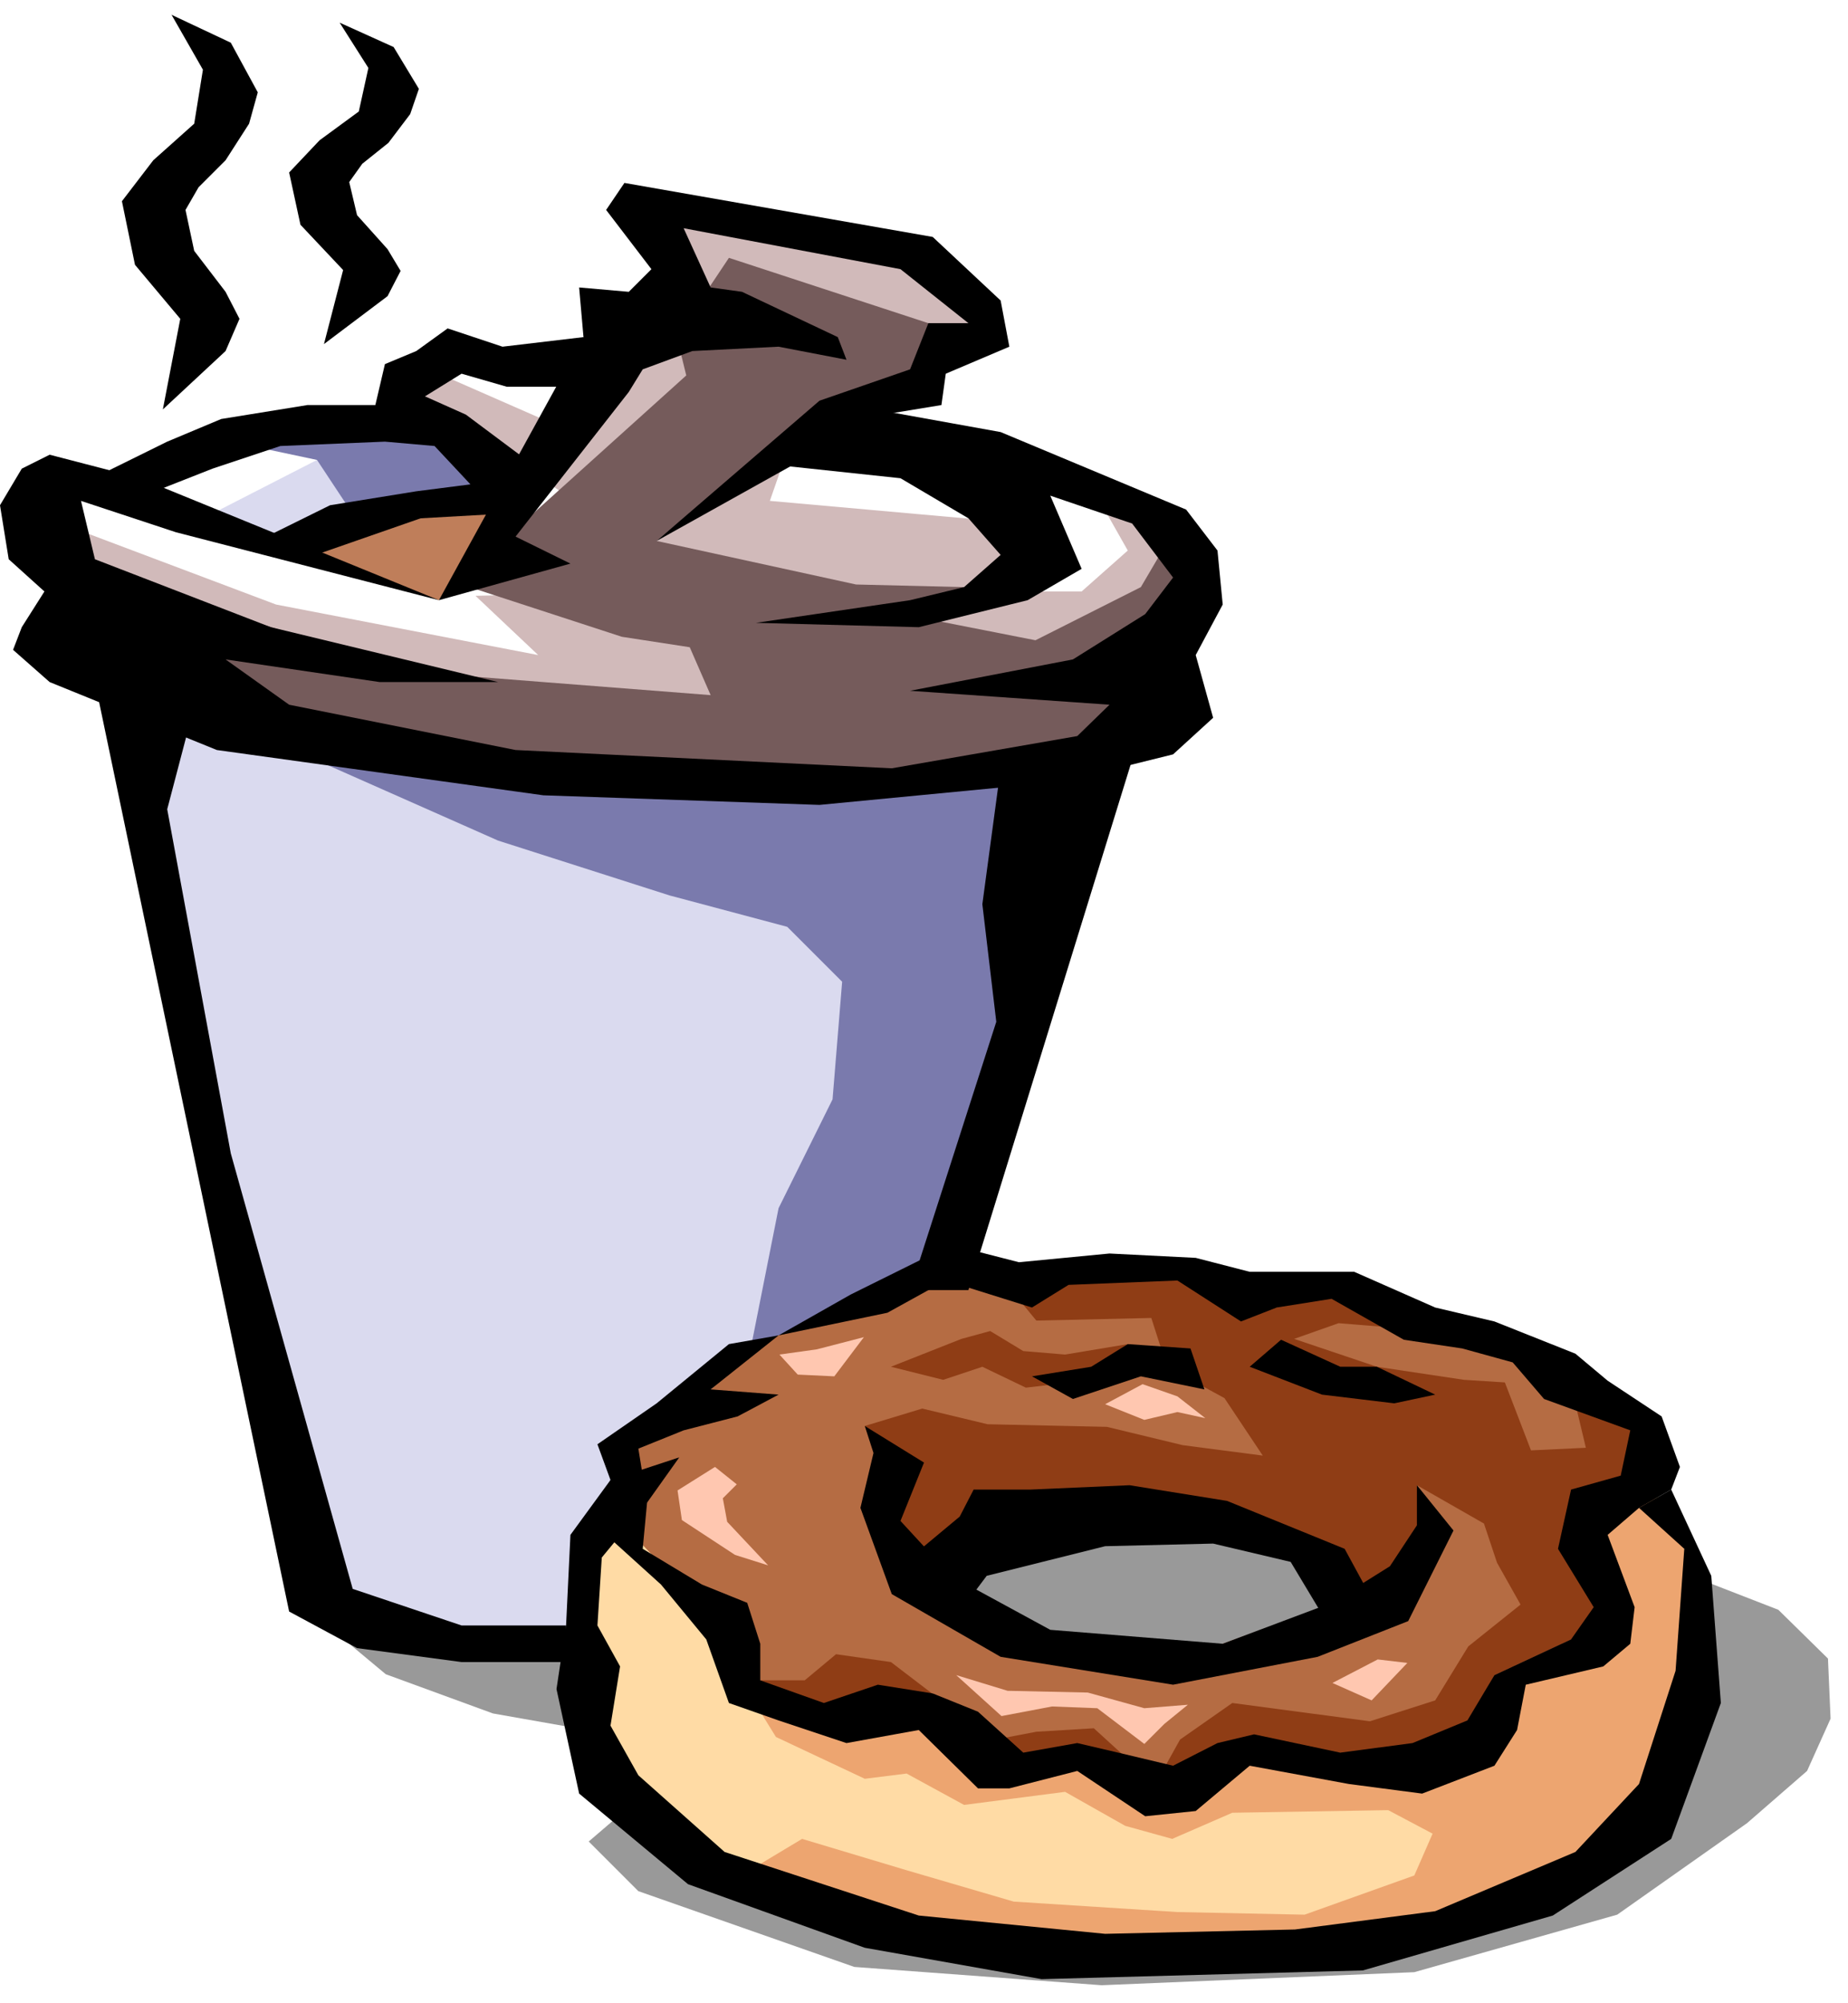
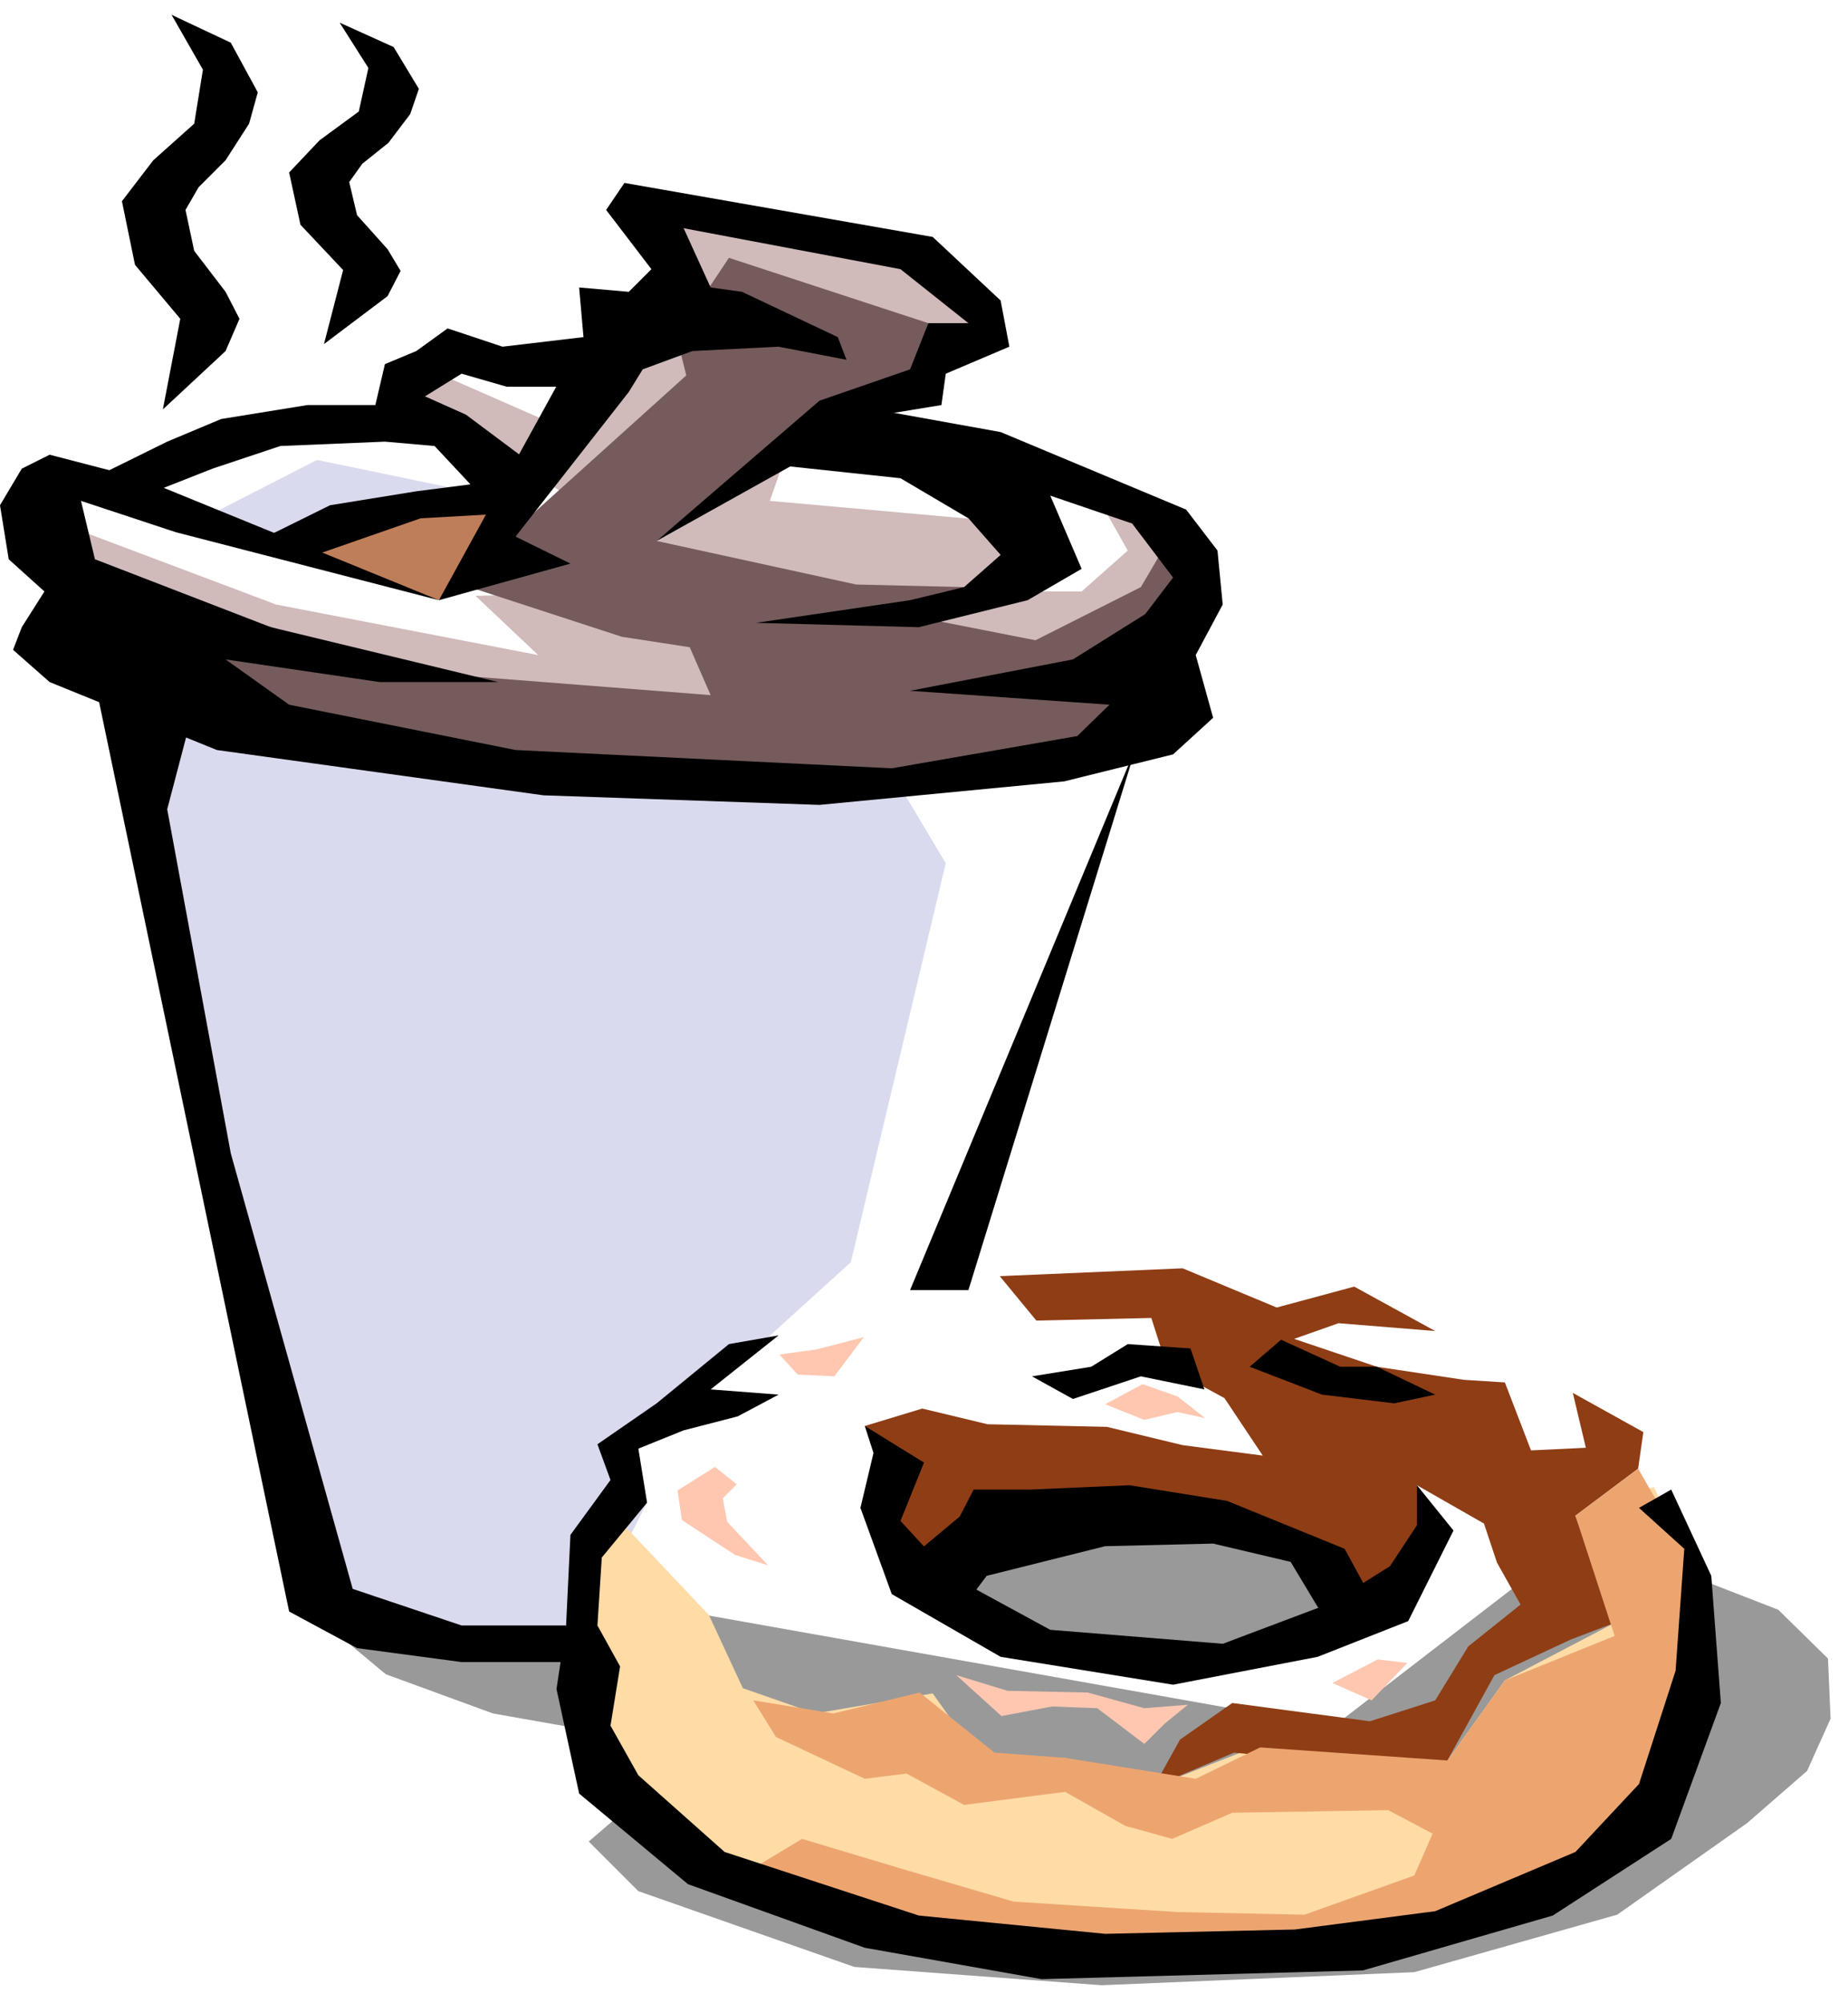
<svg xmlns="http://www.w3.org/2000/svg" width="336.158" height="364.198" fill-rule="evenodd" stroke-linecap="round" preserveAspectRatio="none" viewBox="0 0 2122 2299">
  <style>.pen1{stroke:none}.brush1{fill:#999}.brush9{fill:#8f3d15}.brush11{fill:#000}</style>
  <path d="m365 1857 78 65 123 45 119 21 33 90-42 36 57 57 248 87 284 21 359-15 233-66 149-105 69-60 27-60-3-69-57-56-224-87-287 221-974-173-192 48z" class="pen1 brush1" />
-   <path d="m709 1743 29 35 100 106 15 54 107 44 78-24 78 21 12 45 125-6 72 33 107-42 171 21 83-24 66-93 102-35 9-57-39-81 75-33-12-63-126-105-260-74-75 27-86-39-159 12-107-12-81 48-156 42-80 86-45 27-3 87z" class="pen1" style="fill:#b56c43" />
  <path d="m202 611 162-83 150 31-218 62-94-10zm-36 203 10 141 188 828 36 78 250 47 93-183-57-67 130-63 161-146 109-458-93-156-661 16-166-37z" class="pen1" style="fill:#dadaef" />
  <path d="m41 590 276 104 301 58-72-68 208-5-58-78-208-146 16-26 130 57 117-111 45-15-53-128 312 72 57 67-26 58-171 57-31 89 291 26-26 78h93l53-47-47-83 114 36v120l-208 119-603 11-406-89L41 590z" class="pen1" style="fill:#d1baba" />
  <path d="m109 783 223 68 526 36 265 10 182-41-10-99 78-89-26-57-37 63-121 61-112-22 30-39-124-3-229-50 161-135 218-103-67-12-229-75-60 90 11 45-213 192-45 48 184 60 78 12 24 55-333-26-343-104-31 115z" class="pen1" style="fill:#755b5b" />
-   <path d="m265 507 99 21 41 62 151-36-47-68-156-21-88 42zm36 338 271 120 197 63 135 36 63 63-11 135-62 125-31 156 223-73 104-406V861l-296 47-411-52-182-11z" class="pen1" style="fill:#7a7aad" />
  <path d="m348 642 88-62 136 10-68 99-156-47z" class="pen1" style="fill:#bf7e5a" />
  <path d="m1086 1827 54-72 143-21 161 12 99 90-139 51-196 12-122-72z" class="pen1 brush1" />
  <path d="m709 1743-36 33-15 158 27 129 153 84 217 52 294 62 311-45 146-57 99-84 38-173-9-124-35-71-90 33 45 123-126 66-66 92-89 6-141-18-107 42-102-33-95 6-57-80-135 23-83-29-39-84-105-111z" class="pen1" style="fill:#ffdba5" />
  <path d="m1014 1791-6-81 36-27-51-46 66-20 75 18 137 3 87 21 92 12-44-66-66-36-18-56-132 3-42-51 210-9 108 45 89-24 93 51-111-9-51 18 95 32 100 15 47 3 30 78 63-3-15-63 81 45-6 42-72 54 45 123-50 19-88 41-54 98-59 9-186-18-92 39 30-54 60-42 158 21 75-24 38-62 60-48-27-48-15-45-77-44 9 98-118 50-23-83-149-30-150-9-56 24-48 54-78-18z" class="pen1 brush9" />
-   <path d="m1023 1569 81-32 33-9 38 23 48 4 72-12-66 44-51 6-50-24-45 15-60-15zm-150 360h51l36-30 63 9 93 71-135-6-72-12-36-32zm254 71 63-12 66-4 57 52-90-18-72 21-24-39z" class="pen1 brush9" />
  <path d="m865 1952 26 42 102 48 48-6 66 36 116-15 69 39 54 15 69-30 179-3 51 27-21 48-126 45-146-3-188-12-123-36-120-36-65 39 191 63 505 21 215-51 138-108 41-254-12-43-53-92-72 54 45 138-126 51-66 92-215-15-74 36-150-24-81-6-86-69-99 24-92-15z" class="pen1" style="fill:#eda570" />
  <path d="m754 621 260-145 67-11 5-36 73-31-10-53-78-73-354-62-21 31 52 68-26 26-57-5 5 57-166 302 151-42-63-31 130-166 16-26 57-21 99-5 78 15-10-26-110-52-36-5-31-68 249 47 78 62h-46l-21 53-104 36-187 161z" class="pen1 brush11" />
  <path d="m618 538-83-62-47-21 42-26 52 15h73l15-57-93 11-63-21-36 26-36 15-11 47h-78l-99 16-62 26-73 36 31 32 94-37 78-26 120-5 57 5 73 78 46-52z" class="pen1 brush11" />
  <path d="M504 689 161 549 57 522l-32 16-25 42 10 62 41 37-26 41-10 26 42 37 192 78 375 52 317 11 281-27 125-31 46-42-20-72 31-58-6-62-36-47-213-89-172-31-62 21-31 47 150 16 78 46 37 42-42 37-62 15-177 26 187 5 125-31 62-36-36-84 94 32 47 62-32 42-83 52-187 36 229 16-37 36-213 37-432-21-260-52-73-52 177 26h136l-261-63-202-78-16-67 109 36 302 78z" class="pen1 brush11" />
-   <path d="m1305 856-193 625h-67l99-308-16-135 21-156 156-26zM109 783l223 1067 78 42 120 16h120v-42H530l-125-42-140-500-73-395 26-99-109-47z" class="pen1 brush11" />
-   <path d="m780 1673-37 52-5 53 68 41 52 21 15 47v42l73 26 62-21 63 10 52 21 52 47 62-11 47 11 63 15 51-26 42-10 99 21 83-11 63-26 31-52 88-41 26-37-41-67 15-68 57-16 11-52-99-36-36-42-58-16-67-10-83-47-63 10-41 16-73-47-125 5-42 26-99-31-67 37-125 26 83-47 115-57 78 20 104-10 99 5 62 16h120l93 41 68 16 93 37 37 31 62 41 21 58-10 26-37 21-36 31 31 83-5 42-31 26-89 21-10 52-26 41-83 32-84-11-114-21-62 52-58 6-78-52-78 20h-36l-68-67-83 15-78-26-57-20-26-73-52-63-63-57 5-63 79-26z" class="pen1 brush11" />
+   <path d="m1305 856-193 625h-67zM109 783l223 1067 78 42 120 16h120v-42H530l-125-42-140-500-73-395 26-99-109-47z" class="pen1 brush11" />
  <path d="m1919 1710 46 99 11 146-57 156-136 88-218 63-369 10-203-36-203-73-125-104-26-120 11-73 5-104 46-63-15-41 68-47 83-68 57-10-78 62 78 6-47 25-62 16-52 21 10 62-52 63-5 78 26 47-11 68 32 57 99 88 223 73 214 21 218-5 161-21 161-68 73-78 42-130 10-140-52-47 37-21z" class="pen1 brush11" />
  <path d="m1185 1580 47 26 78-26 73 15-16-47-72-5-42 26-68 11zm250-11 83 32 83 10 47-10-67-32h-42l-68-31-36 31zM187 470l20-104-52-62-15-73 36-47 47-42 10-62-36-63 68 32 31 57-10 36-27 42-31 31-15 26 10 47 36 47 16 31-16 37-72 67zm185-75 22-85-49-52-13-60 35-37 45-33 11-50-33-52 62 28 29 48-10 29-25 33-30 24-15 21 9 38 35 39 15 25-15 29-73 55zm-76 226 83-41 99-16 78-10 16 36-89 5-135 47-52-21zm692 1110 36 99 125 72 198 32 166-32 104-41 52-104-42-52v46l-31 47-67 42-125 47-198-16-114-62-58-63 27-67-68-42 10 31-15 63z" class="pen1 brush11" />
  <path d="m1112 1837 21-28 136-34 124-3 89 21 36 60 57-18-31-57-135-55-112-18-114 5h-65l-16 31-60 50 70 46z" class="pen1 brush11" />
  <path d="m821 1684-43 27 5 34 61 40 38 12-47-50-5-27 16-16-25-20zm117-135-43 6 21 23 42 2 34-45-54 14zm331 63 43-23 40 14 32 25-32-7-38 9-45-18zm261 320 52-27 34 4-41 43-45-20zm-432-9 52 47 58-11 52 2 54 41 23-23 27-22-50 4-65-18-92-2-59-18z" class="pen1" style="fill:#ffc7b0" />
</svg>